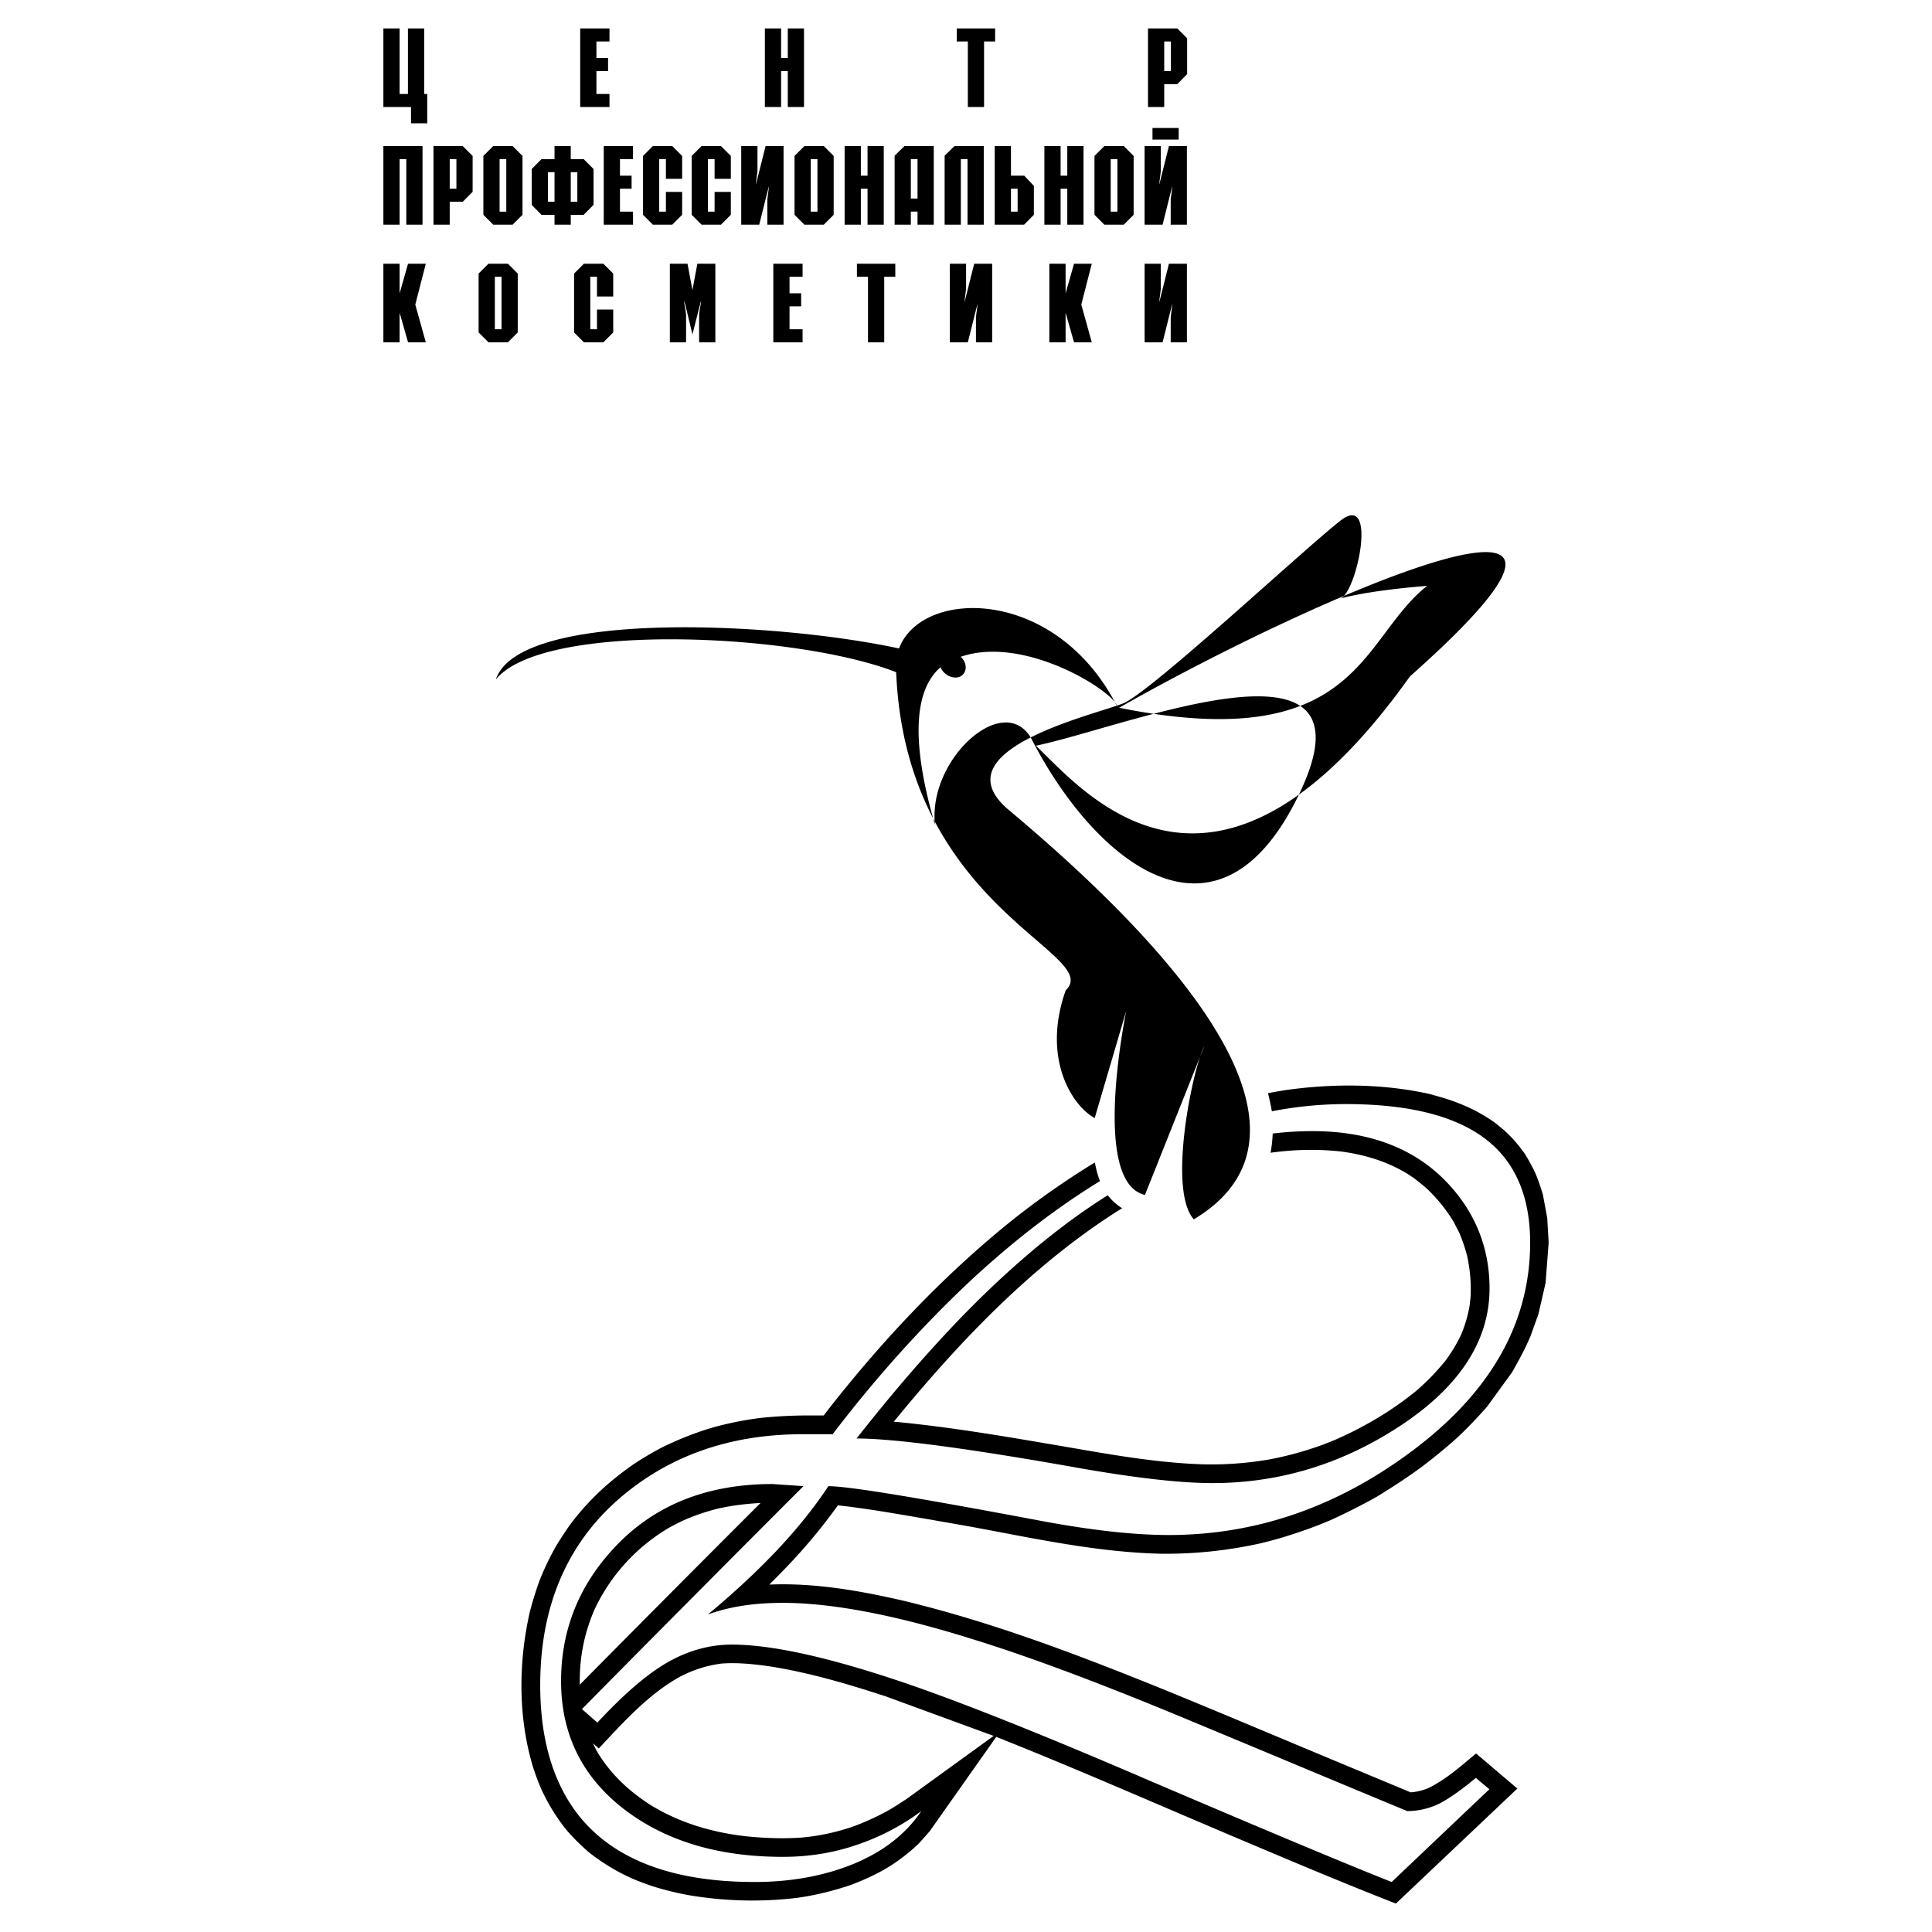
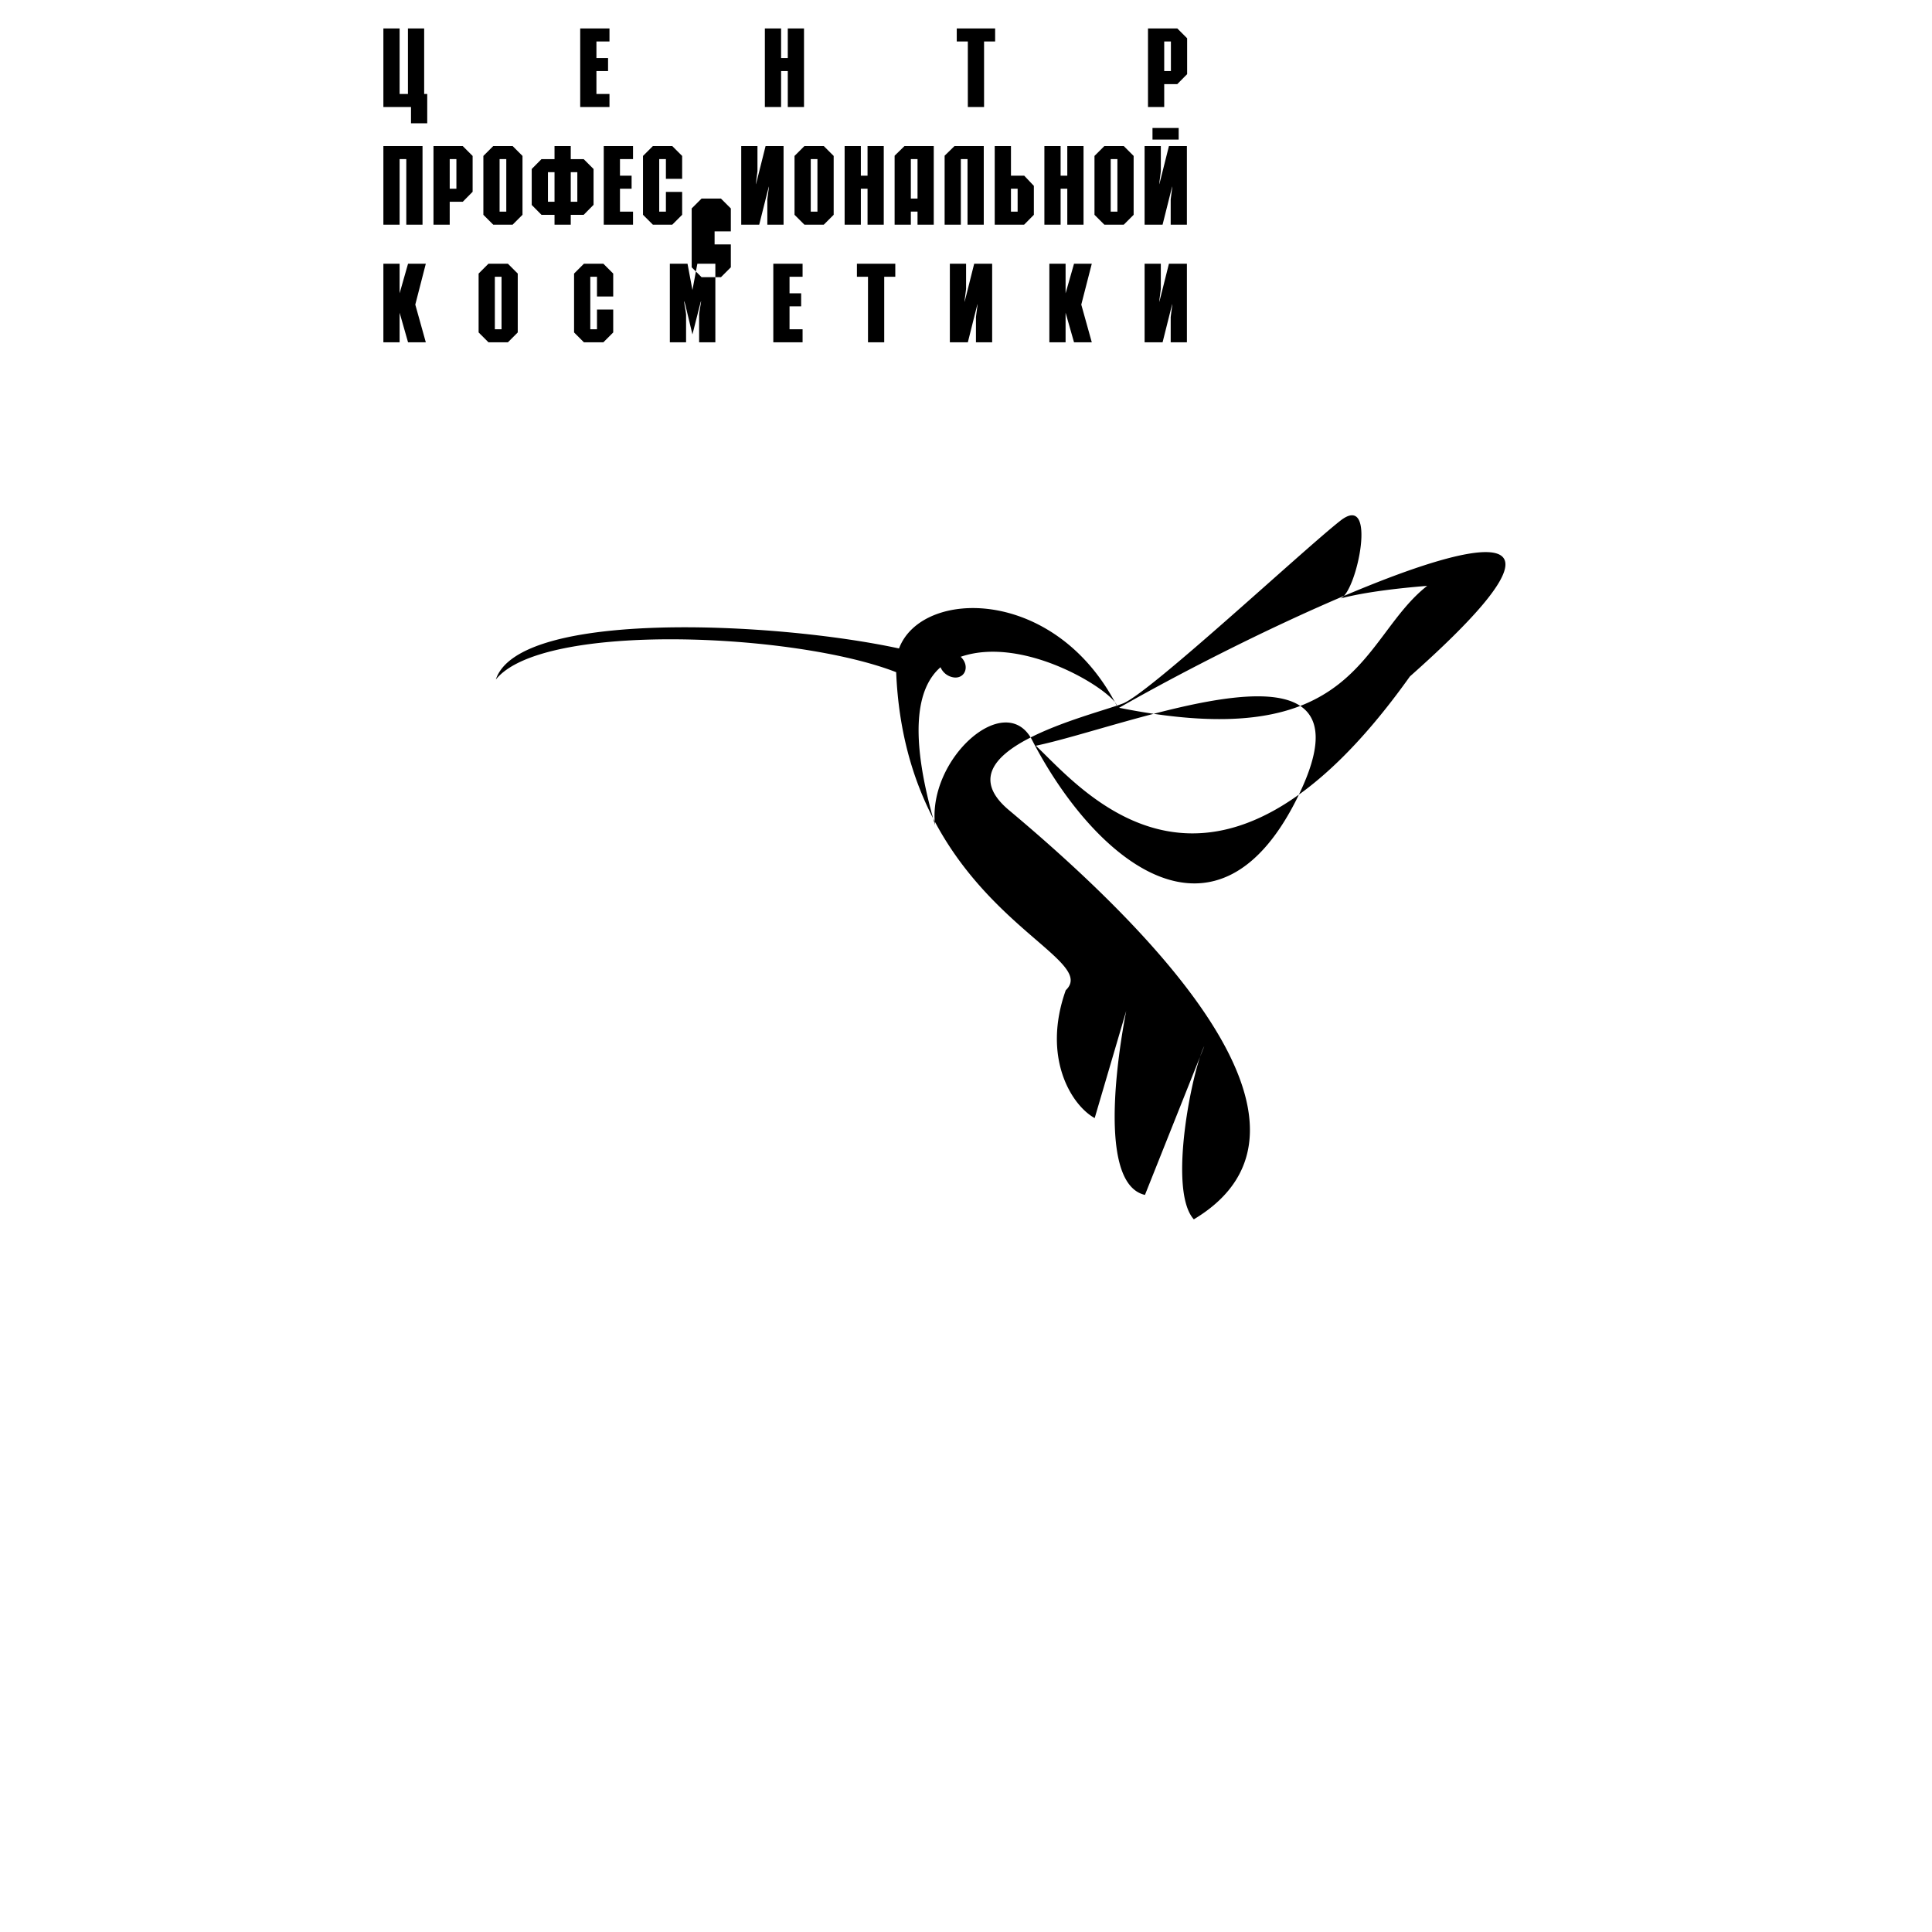
<svg xmlns="http://www.w3.org/2000/svg" width="2500" height="2500" viewBox="0 0 192.756 192.756">
  <g fill-rule="evenodd" clip-rule="evenodd">
    <path fill="#fff" d="M0 0h192.756v192.756H0V0z" />
-     <path d="M39.869 2.835H38.25v7.843h2.756v1.621h1.619V9.377h-.306V2.835H40.7v6.542h-.831V2.835zM57.887 2.835v7.843h2.921V9.377h-1.302V7.09h1.16V5.789h-1.16V4.137h1.302V2.835h-2.921zM77.93 2.835h-1.619v7.843h1.619V7.09h.667v3.588h1.619V2.835h-1.619v2.954h-.667V2.835zM98.18 4.137h1.105V2.835h-3.829v1.302h1.105v6.541h1.619V4.137zM114.535 2.835v7.843h1.619V8.392h1.303l.984-.995V3.82l-.984-.984h-2.922v-.001zm1.619 1.302h.668V7.09h-.668V4.137zM38.25 14.573v7.843h1.619v-6.541h.667v6.541h1.619v-7.843H38.25zM43.249 14.573v7.843h1.619V20.13h1.302l.984-.995v-3.577l-.984-.984h-2.921v-.001zm1.619 1.302h.667v2.953h-.667v-2.953zM48.226 21.431l.984.984h1.936l.984-.984v-5.874l-.984-.984H49.21l-.984.984v5.874zm1.619-.317v-5.239h.667v5.239h-.667zM55.325 17.176v2.953h-.656v-2.953h.656zm1.619 0h.656v2.953h-.656v-2.953zm0 5.24v-.984h1.291l.984-.995V16.86l-.984-.984h-1.291v-1.302h-1.619v1.302h-1.301l-.974.984v3.588l.974.984h1.301v.984h1.619zM60.236 14.573v7.843h2.921v-1.302h-1.302v-2.286h1.16v-1.302h-1.16v-1.651h1.302v-1.302h-2.921zM66.438 19.145v1.969h-.667v-5.239h.667v1.968h1.62v-2.286l-.985-.984h-1.936l-.985.984v5.874l.985.985h1.936l.985-.985v-2.286h-1.62zM71.295 19.145v1.969h-.667v-5.239h.667v1.968h1.62v-2.286l-.985-.984h-1.936l-.985.984v5.874l.985.985h1.936l.985-.985v-2.286h-1.62zM76.382 14.573l-.744 2.964c-.066.251-.208.842-.23.842 0-.044.164-1.247.164-1.312v-2.494h-1.619v7.843h1.794l.744-2.964c.066-.251.208-.842.23-.842 0 .065-.164 1.225-.164 1.312v2.494h1.619v-7.843h-1.794zM79.27 21.431l.985.984h1.936l.985-.984v-5.874l-.985-.984h-1.936l-.985.984v5.874zm1.619-.317v-5.239h.667v5.239h-.667zM85.887 14.573h-1.618v7.843h1.618v-3.588h.668v3.588h1.618v-7.843h-1.618v2.953h-.668v-2.953zM91.542 19.812h-.667v-3.938h.667v3.938zm0 1.302v1.302h1.619v-7.843H90.24l-.984.962v6.88h1.619v-1.302h.667v.001zM95.863 15.875h.668v6.541h1.619v-7.843h-2.921l-.984.962v6.881h1.618v-6.541zM100.863 14.573h-1.619v7.843h2.932l.973-.984v-2.888l-.963-1.018h-1.322v-2.953h-.001zm0 4.255h.666v2.286h-.666v-2.286zM105.818 14.573h-1.619v7.843h1.619v-3.588h.666v3.588h1.62v-7.843h-1.62v2.953h-.666v-2.953zM109.197 21.431l.984.984h1.938l.984-.984v-5.874l-.984-.984h-1.938l-.984.984v5.874zm1.619-.317v-5.239h.668v5.239h-.668zM116.625 14.573l-.744 2.964c-.064.251-.207.842-.229.842 0-.044.164-1.247.164-1.312v-2.494h-1.619v7.843h1.793l.744-2.964c.066-.251.207-.842.23-.842 0 .065-.164 1.225-.164 1.312v2.494h1.617v-7.843h-1.792zm-1.641-1.805v1.159h2.613v-1.159h-2.613zM39.869 26.31H38.25v7.843h1.619v-2.954l.842 2.954h1.772l-1.05-3.763 1.05-4.08h-1.772l-.842 2.953V26.31zM47.751 33.168l.984.984h1.937l.984-.984v-5.874l-.984-.984h-1.937l-.984.984v5.874zm1.62-.317v-5.24h.667v5.24h-.667zM59.561 30.882v1.969h-.667v-5.24h.667v1.97h1.619v-2.287l-.985-.984h-1.936l-.984.984v5.874l.984.985h1.936l.985-.985v-2.286h-1.619zM66.831 26.31v7.843h1.619v-2.724c0-.263-.197-1.182-.197-1.378.033 0 .142.426.197.678l.635 2.636.667-2.636c.066-.241.164-.678.197-.678 0 .131-.197 1.116-.197 1.378v2.724h1.619V26.31h-1.794l-.492 2.625-.492-2.625h-1.762zM77.153 26.31v7.843h2.921v-1.302h-1.302v-2.286h1.159v-1.302h-1.159v-1.652h1.302V26.31h-2.921zM88.219 27.611h1.105V26.31h-3.829v1.301H86.6v6.542h1.619v-6.542zM97.195 26.31l-.744 2.964c-.065.252-.208.842-.229.842 0-.043.164-1.247.164-1.312V26.31h-1.619v7.843h1.794l.744-2.964c.066-.251.207-.842.23-.842 0 .065-.164 1.225-.164 1.312v2.494h1.617V26.31h-1.793zM106.314 26.31h-1.619v7.843h1.619v-2.954l.842 2.954h1.772l-1.049-3.763 1.049-4.08h-1.772l-.842 2.953V26.31zM116.625 26.31l-.744 2.964c-.066.252-.207.842-.23.842 0-.043.164-1.247.164-1.312V26.31h-1.617v7.843h1.793l.744-2.964c.066-.251.207-.842.23-.842 0 .065-.164 1.225-.164 1.312v2.494h1.617V26.31h-1.793zM95.847 65.529c.284.26.474.615.497.97.047.686-.474 1.183-1.183 1.088a1.693 1.693 0 0 1-1.325-1.018c-2.367 2.059-3.194 6.649-.544 15.759-.781-6.602 6.98-13.535 9.654-8.542 6.295 12.209 18.623 22.385 26.738 5.3 8.117-17.084-17.201-6.578-26.336-4.685 4.639 4.354 17.699 20.633 37.316-6.91 26.785-23.757-9.348-8.069-29.01 3.124 23.992 4.804 24.041-6.933 30.736-12.163-6.744.544-8.779 1.349-8.59 1.23 1.609-.78 3.668-10.695-.094-7.714-3.762 2.958-19.025 17.203-21.676 18.22-3.17 1.23-18.456 4.709-11.357 10.648 13.844 11.595 33.908 31.542 18.434 40.818-2.65-2.934-.096-15.121 1.041-17.273l-5.916 14.836c-5.277-1.207-2.082-17.227-1.869-18.361l-3.146 10.695c-2.318-1.277-5.277-6.035-2.887-12.754 3.832-3.645-15.949-8.141-16.919-31.732-10.057-3.928-35.304-5.063-39.942.733 2.295-7.004 27.874-5.773 40.226-3.1 2.271-6.034 15.665-6.199 21.77 5.797-.213-1.417-9.158-7.19-15.618-4.966z" />
-     <path d="M99.137 173.191l-10.719-3.928c-3.833-1.254-7.738-2.412-11.737-3.027-1.538-.213-3.124-.379-4.685-.262-1.467.189-2.721.592-4.046 1.254-3.194 1.729-5.75 4.592-8.21 7.217l-.592-.52c.166.332.331.662.521.994 1.396 2.248 3.242 3.928 5.49 5.324l.757.426c2.674 1.42 5.442 2.176 8.447 2.531 1.846.189 3.667.26 5.514.143a21.524 21.524 0 0 0 5.442-1.184 26.121 26.121 0 0 0 3.407-1.586 42.207 42.207 0 0 0 1.751-1.111l8.66-6.271zm-41.291-5.109a4276.233 4276.233 0 0 1 18.031-18.127c-1.42.072-2.792.238-4.188.545a20.855 20.855 0 0 0-3.691 1.277c-.426.213-.852.426-1.278.664a18.728 18.728 0 0 0-6.838 7.027c-.189.354-.378.709-.544 1.064-1.067 2.439-1.54 4.9-1.492 7.55zm41.55 5.205l-6.625 9.395c-.402.473-.781.898-1.183 1.324a18.482 18.482 0 0 1-3.383 2.531 23.293 23.293 0 0 1-3.502 1.586 30.273 30.273 0 0 1-3.194.875 26.12 26.12 0 0 1-2.011.355c-3.573.426-7.17.332-10.719-.26a29.785 29.785 0 0 1-3.81-.947c-.591-.213-1.183-.426-1.751-.662a20.246 20.246 0 0 1-4.543-2.744c-.852-.758-1.633-1.516-2.342-2.391a19.64 19.64 0 0 1-2.343-3.881 24.558 24.558 0 0 1-.828-2.225c-1.491-4.969-1.443-10.459-.284-15.498.308-1.137.639-2.248 1.065-3.336a29.43 29.43 0 0 1 1.514-3.125 35.19 35.19 0 0 1 1.515-2.295 26.572 26.572 0 0 1 2.769-3.1 30.255 30.255 0 0 1 3.597-2.887 32.184 32.184 0 0 1 2.744-1.609c1.751-.852 3.479-1.537 5.348-2.059 1.514-.4 2.981-.686 4.52-.875a46.823 46.823 0 0 1 4.117-.236h2.106c5.537-7.146 11.76-13.818 18.835-19.498a81.716 81.716 0 0 1 7.809-5.49l.42-.252c.129.707.295 1.32.508 1.857-4.395 2.688-8.705 6.023-12.949 9.967-4.78 4.496-9.37 9.582-13.724 15.285h-3.005c-7.123 0-13.156 2.082-18.078 6.246-5.395 4.592-8.092 10.885-8.092 18.789 0 5.631 1.396 10.104 4.141 13.369 3.549 4.164 9.3 6.27 17.25 6.27 3.668 0 6.98-.615 9.914-1.822 2.958-1.229 5.183-2.98 6.721-5.252a23.008 23.008 0 0 1-6.413 3.359c-2.318.805-4.803 1.207-7.406 1.207-6.247 0-11.405-1.49-15.499-4.496-4.425-3.266-6.626-7.619-6.626-13.037 0-5.088 1.775-9.512 5.277-13.275 3.952-4.258 9.228-6.389 15.806-6.389l3.1.213a4914.89 4914.89 0 0 0-22.101 22.242l1.538 1.35c2.698-2.91 5.088-4.945 7.123-6.082 2.035-1.135 4.141-1.703 6.294-1.703 4.141 0 10.198 1.373 18.173 4.141 5.607 1.965 13.369 5.064 23.355 9.371 12.115 5.182 20.23 8.566 24.301 10.174l9.748-9.252-1.348-1.135c-1.303 1.088-2.484 1.939-3.525 2.508a7.355 7.355 0 0 1-3.314.805c-7.145-2.957-14.291-5.963-21.414-8.922-8.777-3.666-16.066-6.412-21.887-8.209-7.762-2.438-14.103-3.645-19.001-3.645-2.934 0-5.419.402-7.477 1.16 2.484-2.061 4.732-4.143 6.743-6.248 1.988-2.105 3.786-4.283 5.277-6.555 1.964 0 8.85 1.137 20.681 3.361 5.301 1.018 9.75 1.514 13.275 1.514 8.588 0 16.609-2.721 24.016-8.188 8.021-5.891 12.045-12.896 12.045-20.988 0-4.141-1.207-7.383-3.645-9.654-2.98-2.768-7.902-4.164-14.74-4.164-2.447 0-4.91.238-7.387.717a22.62 22.62 0 0 0-.385-1.805 42.058 42.058 0 0 1 1.926-.332c4.686-.639 9.514-.615 14.15.402l1.018.283c2.059.592 3.904 1.396 5.656 2.674l.686.568c.875.758 1.561 1.562 2.225 2.508.379.639.732 1.254 1.041 1.941.283.686.52 1.371.732 2.105l.426 2.295.143 2.461-.307 4.023-.711 3.1-.805 2.248c-.545 1.254-1.16 2.412-1.846 3.596l-2.461 3.385a42.599 42.599 0 0 1-3.053 3.17 53.92 53.92 0 0 1-3.619 2.957c-1.42 1.041-2.887 1.988-4.402 2.912a62.898 62.898 0 0 1-4.543 2.295c-1.537.662-3.1 1.207-4.709 1.703-.779.236-1.584.449-2.389.639a43.787 43.787 0 0 1-9.773 1.018c-6.436-.143-12.73-1.537-19.024-2.697-3.218-.568-6.437-1.137-9.678-1.656-1.183-.166-2.39-.355-3.596-.473a55.918 55.918 0 0 1-5.277 6.316 98.143 98.143 0 0 1-1.562 1.586c4.449-.189 8.944.592 13.274 1.586 8.802 2.105 17.273 5.324 25.65 8.707 6.035 2.461 12.045 5.016 18.078 7.525 2.318.969 4.662 1.939 6.98 2.91a5.424 5.424 0 0 0 1.822-.449c1.727-.854 3.242-2.201 4.709-3.432l4.117 3.502-12.115 11.477c-5.75-2.248-11.43-4.662-17.131-7.076-7.575-3.215-15.123-6.528-22.743-9.557zm41.67-55.748l-.639-.426c-2.082-1.254-4.213-1.893-6.604-2.225-2.371-.264-4.725-.201-7.055.121.107-.598.178-1.232.209-1.914a32.486 32.486 0 0 1 3.959-.242c5.75 0 10.27 1.75 13.512 5.205 2.77 2.959 4.164 6.484 4.164 10.482 0 5.324-3.1 9.986-9.252 13.938-5.678 3.645-11.807 5.49-18.385 5.49-3.195 0-7.525-.498-12.99-1.443-11.264-2.012-18.788-3.006-22.527-3.006 4.354-5.537 8.495-10.223 12.375-14.031 4.352-4.252 8.572-7.66 12.689-10.238.387.506.859.928 1.434 1.301-.227.139-.455.277-.682.418-8.566 5.514-15.665 13.016-22.101 20.871 5.064.473 10.08 1.301 15.074 2.152 5.252.877 10.506 1.941 15.854 2.107a34.084 34.084 0 0 0 6.578-.498 33.73 33.73 0 0 0 5.441-1.514l1.064-.426c2.91-1.277 5.656-2.887 8.117-4.898a23.19 23.19 0 0 0 2.91-3.006 14.743 14.743 0 0 0 1.609-2.697c.379-.945.639-1.822.805-2.814l.094-.852c.072-1.373-.047-2.676-.33-4.047a16.756 16.756 0 0 0-.781-2.318l-.568-1.113a15.938 15.938 0 0 0-2.77-3.406 36.3 36.3 0 0 0-1.204-.971z" />
+     <path d="M39.869 2.835H38.25v7.843h2.756v1.621h1.619V9.377h-.306V2.835H40.7v6.542h-.831V2.835zM57.887 2.835v7.843h2.921V9.377h-1.302V7.09h1.16V5.789h-1.16V4.137h1.302V2.835h-2.921zM77.93 2.835h-1.619v7.843h1.619V7.09h.667v3.588h1.619V2.835h-1.619v2.954h-.667V2.835zM98.18 4.137h1.105V2.835h-3.829v1.302h1.105v6.541h1.619V4.137zM114.535 2.835v7.843h1.619V8.392h1.303l.984-.995V3.82l-.984-.984h-2.922v-.001zm1.619 1.302h.668V7.09h-.668V4.137zM38.25 14.573v7.843h1.619v-6.541h.667v6.541h1.619v-7.843H38.25zM43.249 14.573v7.843h1.619V20.13h1.302l.984-.995v-3.577l-.984-.984h-2.921v-.001zm1.619 1.302h.667v2.953h-.667v-2.953zM48.226 21.431l.984.984h1.936l.984-.984v-5.874l-.984-.984H49.21l-.984.984v5.874zm1.619-.317v-5.239h.667v5.239h-.667zM55.325 17.176v2.953h-.656v-2.953h.656zm1.619 0h.656v2.953h-.656v-2.953zm0 5.24v-.984h1.291l.984-.995V16.86l-.984-.984h-1.291v-1.302h-1.619v1.302h-1.301l-.974.984v3.588l.974.984h1.301v.984h1.619zM60.236 14.573v7.843h2.921v-1.302h-1.302v-2.286h1.16v-1.302h-1.16v-1.651h1.302v-1.302h-2.921zM66.438 19.145v1.969h-.667v-5.239h.667v1.968h1.62v-2.286l-.985-.984h-1.936l-.985.984v5.874l.985.985h1.936l.985-.985v-2.286h-1.62zM71.295 19.145v1.969h-.667h.667v1.968h1.62v-2.286l-.985-.984h-1.936l-.985.984v5.874l.985.985h1.936l.985-.985v-2.286h-1.62zM76.382 14.573l-.744 2.964c-.066.251-.208.842-.23.842 0-.044.164-1.247.164-1.312v-2.494h-1.619v7.843h1.794l.744-2.964c.066-.251.208-.842.23-.842 0 .065-.164 1.225-.164 1.312v2.494h1.619v-7.843h-1.794zM79.27 21.431l.985.984h1.936l.985-.984v-5.874l-.985-.984h-1.936l-.985.984v5.874zm1.619-.317v-5.239h.667v5.239h-.667zM85.887 14.573h-1.618v7.843h1.618v-3.588h.668v3.588h1.618v-7.843h-1.618v2.953h-.668v-2.953zM91.542 19.812h-.667v-3.938h.667v3.938zm0 1.302v1.302h1.619v-7.843H90.24l-.984.962v6.88h1.619v-1.302h.667v.001zM95.863 15.875h.668v6.541h1.619v-7.843h-2.921l-.984.962v6.881h1.618v-6.541zM100.863 14.573h-1.619v7.843h2.932l.973-.984v-2.888l-.963-1.018h-1.322v-2.953h-.001zm0 4.255h.666v2.286h-.666v-2.286zM105.818 14.573h-1.619v7.843h1.619v-3.588h.666v3.588h1.62v-7.843h-1.62v2.953h-.666v-2.953zM109.197 21.431l.984.984h1.938l.984-.984v-5.874l-.984-.984h-1.938l-.984.984v5.874zm1.619-.317v-5.239h.668v5.239h-.668zM116.625 14.573l-.744 2.964c-.064.251-.207.842-.229.842 0-.044.164-1.247.164-1.312v-2.494h-1.619v7.843h1.793l.744-2.964c.066-.251.207-.842.23-.842 0 .065-.164 1.225-.164 1.312v2.494h1.617v-7.843h-1.792zm-1.641-1.805v1.159h2.613v-1.159h-2.613zM39.869 26.31H38.25v7.843h1.619v-2.954l.842 2.954h1.772l-1.05-3.763 1.05-4.08h-1.772l-.842 2.953V26.31zM47.751 33.168l.984.984h1.937l.984-.984v-5.874l-.984-.984h-1.937l-.984.984v5.874zm1.62-.317v-5.24h.667v5.24h-.667zM59.561 30.882v1.969h-.667v-5.24h.667v1.97h1.619v-2.287l-.985-.984h-1.936l-.984.984v5.874l.984.985h1.936l.985-.985v-2.286h-1.619zM66.831 26.31v7.843h1.619v-2.724c0-.263-.197-1.182-.197-1.378.033 0 .142.426.197.678l.635 2.636.667-2.636c.066-.241.164-.678.197-.678 0 .131-.197 1.116-.197 1.378v2.724h1.619V26.31h-1.794l-.492 2.625-.492-2.625h-1.762zM77.153 26.31v7.843h2.921v-1.302h-1.302v-2.286h1.159v-1.302h-1.159v-1.652h1.302V26.31h-2.921zM88.219 27.611h1.105V26.31h-3.829v1.301H86.6v6.542h1.619v-6.542zM97.195 26.31l-.744 2.964c-.065.252-.208.842-.229.842 0-.043.164-1.247.164-1.312V26.31h-1.619v7.843h1.794l.744-2.964c.066-.251.207-.842.23-.842 0 .065-.164 1.225-.164 1.312v2.494h1.617V26.31h-1.793zM106.314 26.31h-1.619v7.843h1.619v-2.954l.842 2.954h1.772l-1.049-3.763 1.049-4.08h-1.772l-.842 2.953V26.31zM116.625 26.31l-.744 2.964c-.066.252-.207.842-.23.842 0-.043.164-1.247.164-1.312V26.31h-1.617v7.843h1.793l.744-2.964c.066-.251.207-.842.23-.842 0 .065-.164 1.225-.164 1.312v2.494h1.617V26.31h-1.793zM95.847 65.529c.284.26.474.615.497.97.047.686-.474 1.183-1.183 1.088a1.693 1.693 0 0 1-1.325-1.018c-2.367 2.059-3.194 6.649-.544 15.759-.781-6.602 6.98-13.535 9.654-8.542 6.295 12.209 18.623 22.385 26.738 5.3 8.117-17.084-17.201-6.578-26.336-4.685 4.639 4.354 17.699 20.633 37.316-6.91 26.785-23.757-9.348-8.069-29.01 3.124 23.992 4.804 24.041-6.933 30.736-12.163-6.744.544-8.779 1.349-8.59 1.23 1.609-.78 3.668-10.695-.094-7.714-3.762 2.958-19.025 17.203-21.676 18.22-3.17 1.23-18.456 4.709-11.357 10.648 13.844 11.595 33.908 31.542 18.434 40.818-2.65-2.934-.096-15.121 1.041-17.273l-5.916 14.836c-5.277-1.207-2.082-17.227-1.869-18.361l-3.146 10.695c-2.318-1.277-5.277-6.035-2.887-12.754 3.832-3.645-15.949-8.141-16.919-31.732-10.057-3.928-35.304-5.063-39.942.733 2.295-7.004 27.874-5.773 40.226-3.1 2.271-6.034 15.665-6.199 21.77 5.797-.213-1.417-9.158-7.19-15.618-4.966z" />
  </g>
</svg>